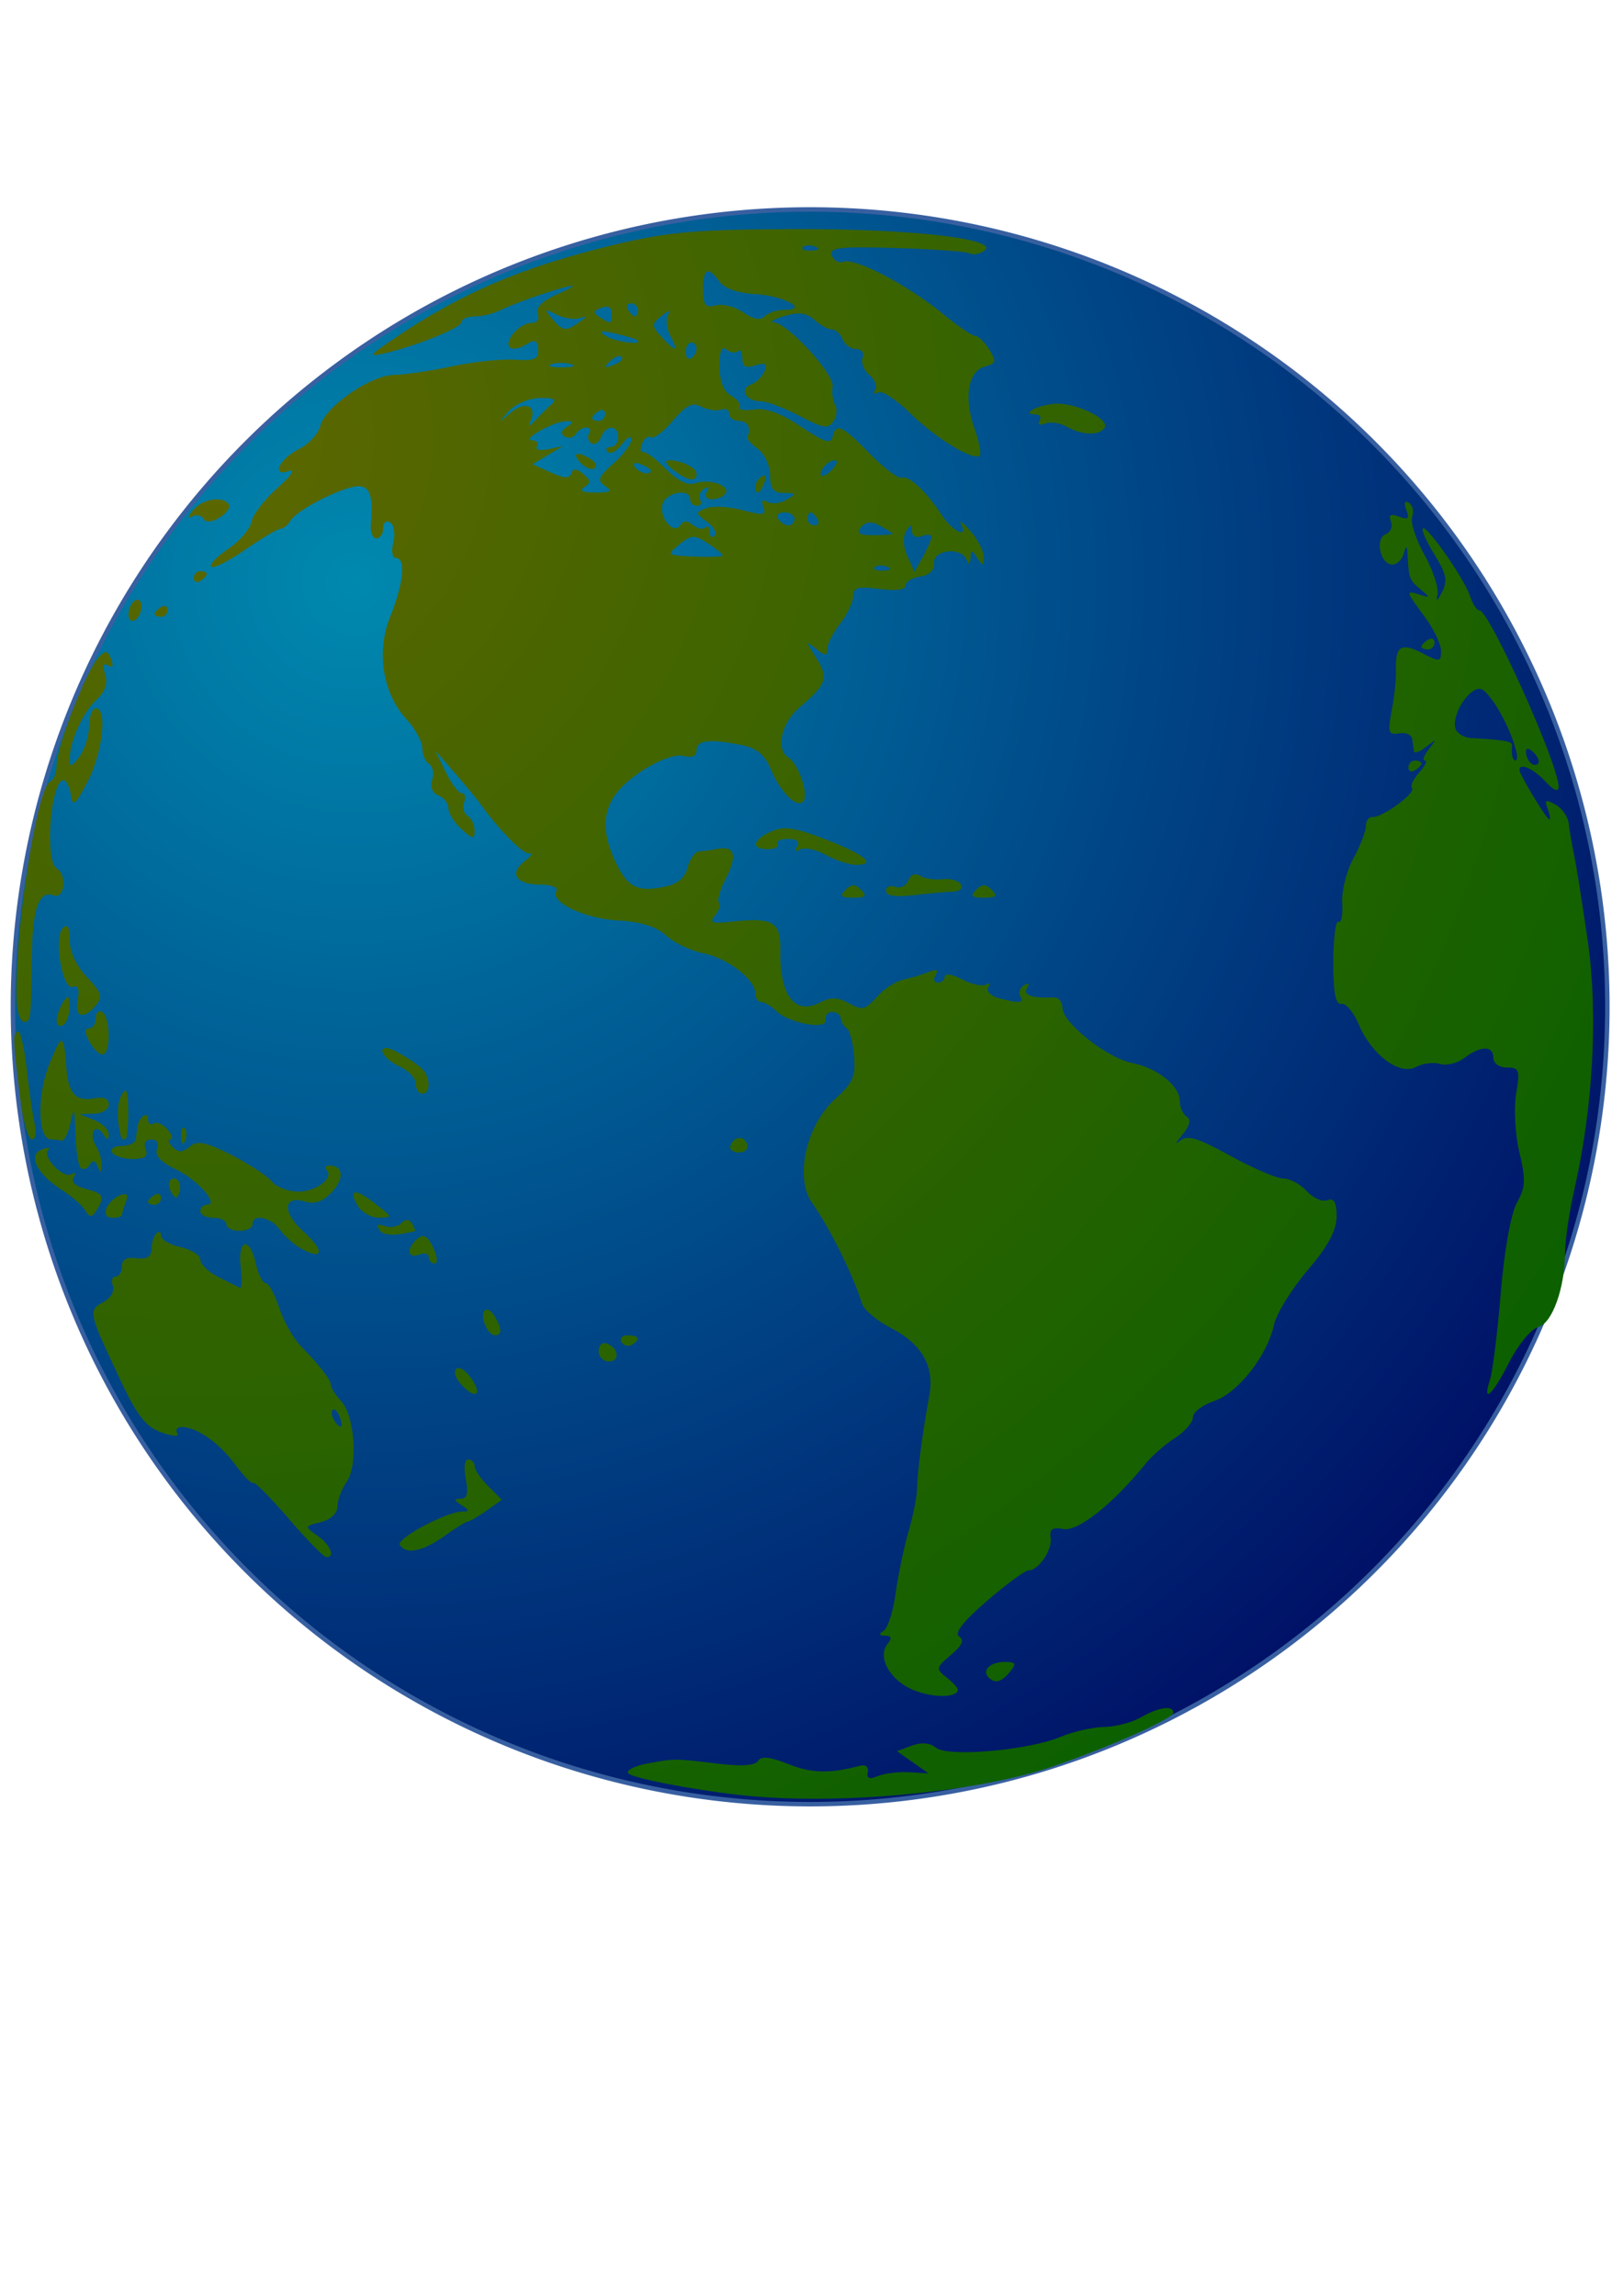
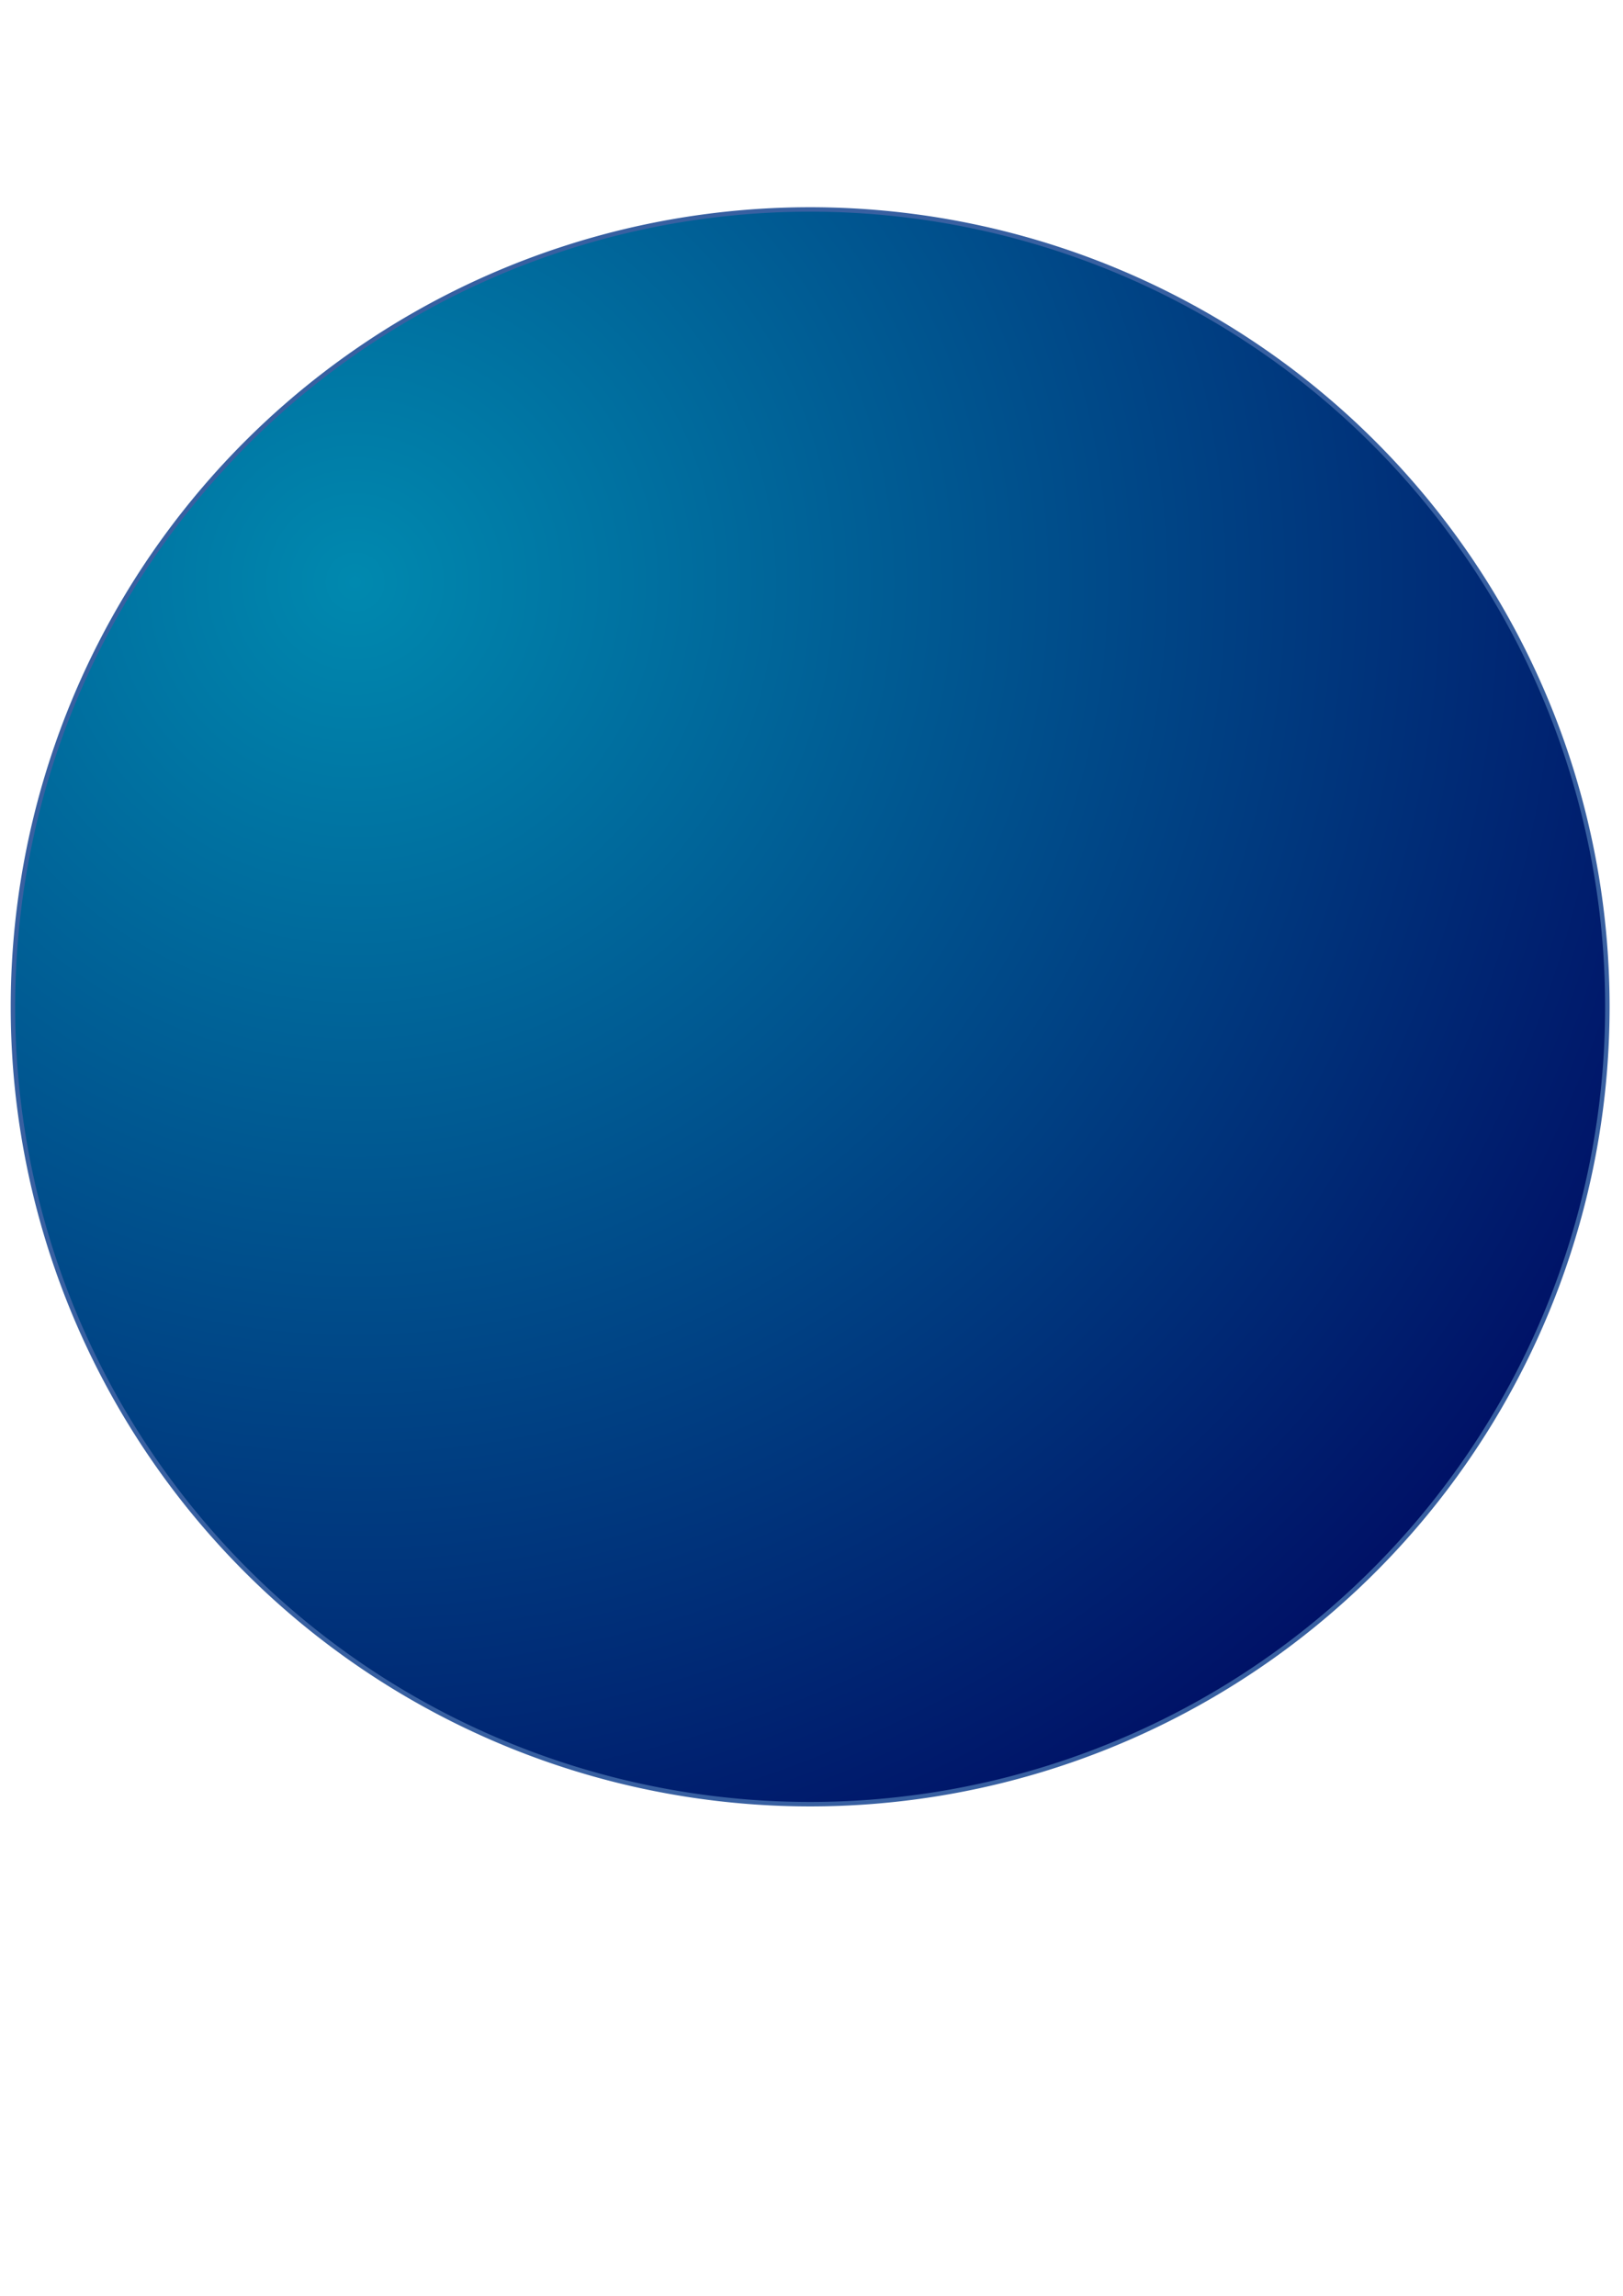
<svg xmlns="http://www.w3.org/2000/svg" xmlns:ns1="http://www.inkscape.org/namespaces/inkscape" id="svg1" viewBox="0 0 744.09 1052.4" version="1.0" y="0" x="0" ns1:version="0.91 r13725">
  <defs id="defs3">
    <radialGradient id="radialGradient4214" gradientUnits="userSpaceOnUse" cy="188.82" cx="269.59" r="250.61">
      <stop id="stop4207" style="stop-color:#0089af" offset="0" />
      <stop id="stop4208" style="stop-color:#00005c" offset="1" />
    </radialGradient>
    <radialGradient id="radialGradient4215" gradientUnits="userSpaceOnUse" cy="165.75" cx="246.85" gradientTransform="scale(1.003 .997)" r="280.09">
      <stop id="stop1709" style="stop-color:#5e6700" offset="0" />
      <stop id="stop1710" style="stop-color:#005f00" offset="1" />
    </radialGradient>
  </defs>
  <g id="g4211" transform="matrix(2.994 0 0 2.994 -645.69 -294.19)">
    <path id="path2335" style="fill-rule:evenodd;color:#000000;display:block;stroke:#3860a1;stroke-width:.688;fill:url(#radialGradient4214)" transform="matrix(.992 0 0 .992 2.607 .058)" d="m462.89 254.38a123.06 123.06 0 1 1 -246.12 0 123.06 123.06 0 1 1 246.12 0z" />
-     <path id="path1086" style="fill:url(#radialGradient4215)" d="m328.83 373.06c-7.6-0.86-16.54-2.62-16.99-3.34-0.27-0.44 0.97-1.08 2.75-1.43 4.26-0.82 4.33-0.82 10.85-0.03 3.71 0.46 5.85 0.32 6.3-0.41 0.47-0.78 1.85-0.63 4.64 0.49 3.56 1.42 6.34 1.49 10.95 0.26 0.88-0.23 1.38 0.17 1.21 0.97-0.21 0.97 0.24 1.15 1.5 0.62 0.98-0.42 3.14-0.68 4.79-0.6l3 0.17-2.41-1.7-2.41-1.7 2.29-0.85c1.46-0.54 2.79-0.42 3.68 0.32 1.79 1.48 14.09 0.42 19.03-1.64 1.96-0.82 4.97-1.51 6.69-1.53s4.25-0.67 5.63-1.46c2.78-1.59 5-1.91 5-0.72 0 0.9-9.81 5.26-18.5 8.24-11.81 4.03-33.41 5.99-48 4.34zm26.71-16.05c-3.59-1.47-5.6-5.04-3.97-7.06 0.71-0.88 0.6-1.26-0.37-1.27-0.96-0.01-1.03-0.23-0.22-0.75 0.63-0.4 1.46-2.98 1.83-5.73s1.27-7.03 1.98-9.5c0.72-2.48 1.3-5.4 1.3-6.5-0.02-2.12 0.86-8.79 1.88-14.33 0.82-4.44-1.16-7.88-5.91-10.31-2.1-1.07-4.07-2.72-4.37-3.66-1.49-4.65-4.95-11.63-7.7-15.52-2.69-3.81-0.86-11.94 3.59-15.91 2.68-2.39 3.14-3.44 2.87-6.56-0.17-2.04-0.68-3.94-1.12-4.21-0.45-0.28-0.85-0.95-0.91-1.5-0.05-0.55-0.65-1-1.34-1s-1.14 0.55-1.01 1.22c0.31 1.59-5.68 0.48-7.56-1.39-0.73-0.73-1.74-1.33-2.25-1.33s-0.93-0.6-0.93-1.33c0-2.14-4.22-5.4-8-6.17-1.93-0.39-4.49-1.62-5.69-2.73-1.47-1.35-3.87-2.1-7.27-2.28-5.21-0.28-10.56-2.84-9.51-4.53 0.32-0.53-0.76-0.96-2.41-0.96-3.75 0-4.9-1.68-2.47-3.58 1.02-0.8 1.36-1.33 0.76-1.19-0.91 0.23-4.75-3.68-7.62-7.73-0.39-0.55-2.07-2.58-3.74-4.5l-3.04-3.5 1.57 3.25c0.86 1.79 1.97 3.25 2.46 3.25s0.65 0.63 0.36 1.4c-0.3 0.77-0.06 1.69 0.53 2.06 0.59 0.36 1.07 1.38 1.07 2.25 0 1.39-0.26 1.37-2-0.21-1.1-1-2-2.43-2-3.19 0-0.75-0.69-1.64-1.53-1.96-0.94-0.36-1.31-1.29-0.96-2.39 0.31-0.98 0.1-2.08-0.47-2.44-0.57-0.35-1.04-1.45-1.04-2.43 0-0.99-1.09-2.97-2.41-4.4-3.68-3.96-4.69-10.37-2.49-15.78 2.01-4.97 2.4-8.91 0.88-8.91-0.58 0-0.76-1.04-0.42-2.39 0.33-1.32 0.11-2.69-0.48-3.06-0.6-0.37-1.08 0.03-1.08 0.89s-0.47 1.56-1.04 1.56-0.95-1.01-0.84-2.25c0.36-4.27-0.13-5.75-1.91-5.75-2.27 0-9.32 3.56-10.36 5.23-0.43 0.7-1.13 1.27-1.56 1.28-0.44 0.01-2.87 1.45-5.41 3.21-2.55 1.76-4.89 2.94-5.21 2.61-0.33-0.32 0.85-1.56 2.61-2.74 1.76-1.19 3.36-3.05 3.55-4.13s1.99-3.42 4-5.21c2.02-1.78 2.82-2.95 1.78-2.59-2.87 1-1.51-1.89 1.61-3.41 1.41-0.69 2.83-2.27 3.16-3.5 0.79-2.97 7.7-7.74 11.28-7.79 1.56-0.02 5.54-0.6 8.84-1.31 3.3-0.7 7.66-1.16 9.68-1.02 3.03 0.2 3.66-0.08 3.55-1.57-0.11-1.48-0.47-1.62-1.89-0.73-0.96 0.6-2.06 0.78-2.44 0.41-0.95-0.96 1.52-3.74 3.33-3.74 0.87 0 1.26-0.59 0.94-1.42-0.36-0.93 0.71-1.97 3.14-3.04 2.03-0.89 2.79-1.42 1.69-1.17-2.64 0.6-8.56 2.68-10.74 3.76-0.95 0.48-2.64 0.87-3.75 0.87-1.1 0-2.01 0.4-2.01 0.88 0 0.87-7.13 3.73-12 4.82-2.17 0.48-2.03 0.23 1-1.85 10.83-7.44 20.45-11.54 35.29-15.03 7.61-1.78 12.34-2.16 27.21-2.19 17.94-0.03 31.4 1.58 28.44 3.4-0.74 0.46-1.72 0.6-2.18 0.32s-5.51-0.65-11.22-0.82c-8.72-0.25-10.3-0.07-9.84 1.14 0.31 0.8 1.12 1.23 1.81 0.96 1.72-0.66 9.79 3.56 15.02 7.84 2.37 1.94 4.68 3.53 5.15 3.53 0.46 0 1.42 0.93 2.14 2.08 1.13 1.82 1.05 2.14-0.66 2.59-2.58 0.67-3.28 4.74-1.63 9.41 0.72 2.06 1.1 3.96 0.83 4.22-0.91 0.92-6.82-2.68-10.67-6.49-2.13-2.1-4.34-3.53-4.93-3.16-0.59 0.36-0.78 0.19-0.43-0.38 0.36-0.58-0.04-1.62-0.89-2.32-0.84-0.7-1.3-1.87-1.02-2.61 0.29-0.75-0.14-1.34-0.98-1.34-0.83 0-1.76-0.68-2.08-1.5-0.32-0.83-1.05-1.5-1.64-1.5-0.58 0-1.79-0.66-2.69-1.47-1.19-1.08-2.4-1.24-4.58-0.59-1.62 0.49-2.35 0.93-1.62 0.97 2.15 0.14 9.31 7.98 9 9.86-0.15 0.95 0.02 2.2 0.38 2.78 0.36 0.57 0.25 1.7-0.25 2.5-0.77 1.23-1.55 1.11-5.18-0.8-2.36-1.24-5.04-2.26-5.97-2.25-2.27 0-3.32-1.87-1.45-2.59 0.82-0.31 1.74-1.24 2.06-2.05 0.42-1.12 0.07-1.33-1.43-0.86-1.47 0.47-1.99 0.18-1.99-1.1 0-0.95-0.3-1.44-0.66-1.08-0.36 0.37-1.15 0.25-1.75-0.24-0.75-0.63-1.09 0.17-1.08 2.58 0.01 2.28 0.62 3.83 1.77 4.48 0.97 0.54 1.55 1.32 1.29 1.74-0.25 0.42 0.75 0.58 2.23 0.37 1.82-0.27 4.16 0.59 7.2 2.64 3.47 2.35 4.57 2.71 4.82 1.58 0.5-2.24 1.43-1.82 5.69 2.54 2.16 2.21 4.36 3.87 4.89 3.69 1.13-0.38 3.74 2.06 6.15 5.73 1.68 2.57 4.13 3.67 2.93 1.32-0.35-0.69 0.3-0.19 1.44 1.11s2.07 3.1 2.06 4c-0.01 1.42-0.14 1.44-0.98 0.14-0.86-1.33-0.98-1.33-1.06 0-0.07 1.03-0.26 1.11-0.6 0.25-0.81-2-5.14-1.56-4.98 0.5 0.09 1.11-0.69 1.87-2.11 2.07-1.24 0.17-2.25 0.8-2.25 1.38 0 0.66-1.51 0.86-4 0.53-3.27-0.44-4.01-0.24-4.02 1.11-0.02 0.91-0.91 2.78-1.98 4.16-1.08 1.37-1.97 3.12-1.98 3.87-0.02 1.16-0.29 1.16-1.75 0-1.61-1.27-1.61-1.17 0.04 1.41 1.95 3.06 1.62 4.07-2.52 7.55-2.82 2.37-3.74 6.47-1.73 7.71 1.47 0.91 3.08 5.42 2.36 6.59-0.87 1.4-3.5-1.08-5.03-4.75-0.95-2.26-2.17-3.29-4.47-3.75-4.92-0.98-6.92-0.76-6.92 0.78 0 0.9-0.7 1.22-1.96 0.89-2.27-0.59-8.35 2.87-10.54 6-1.93 2.75-1.9 6.05 0.08 10.22 1.84 3.88 3.33 4.65 7.44 3.82 2.06-0.41 3.19-1.34 3.6-2.97 0.33-1.3 1.11-2.41 1.74-2.45s1.92-0.22 2.88-0.41c2.61-0.5 3.03 1.06 1.23 4.55-0.89 1.72-1.36 3.38-1.05 3.69s0.05 1.19-0.59 1.95c-0.95 1.14-0.49 1.31 2.63 0.96 6.19-0.68 7.42 0.03 7.36 4.29-0.1 7.17 2.23 10.16 6.25 8.01 1.33-0.71 2.53-0.71 3.86 0 2.58 1.38 2.7 1.36 4.88-0.99 1.04-1.12 2.75-2.2 3.79-2.41 1.04-0.22 2.76-0.73 3.81-1.14 1.35-0.53 1.7-0.41 1.19 0.41-0.39 0.64-0.24 1.17 0.34 1.17s1.06-0.42 1.06-0.94 1.2-0.32 2.68 0.45c1.47 0.76 3.11 1.12 3.65 0.78 0.54-0.33 0.69-0.13 0.33 0.44-0.35 0.57 0.37 1.31 1.6 1.64 3.15 0.85 3.94 0.77 3.28-0.3-0.31-0.51-0.05-1.26 0.6-1.66 0.73-0.45 0.9-0.29 0.45 0.43-0.66 1.08 0.73 1.56 4.16 1.43 0.69-0.03 1.26 0.69 1.27 1.59 0.02 2.29 6.84 7.68 10.68 8.44 3.86 0.76 7.3 3.52 7.3 5.86 0 0.95 0.48 2.02 1.06 2.38 0.7 0.43 0.45 1.4-0.72 2.81-0.98 1.18-1.15 1.59-0.38 0.91 1.15-1 2.61-0.58 7.76 2.25 3.49 1.92 7.16 3.49 8.16 3.49 0.99 0 2.6 0.87 3.56 1.93s2.38 1.69 3.15 1.39c1.02-0.39 1.41 0.3 1.41 2.49 0 2.13-1.31 4.56-4.45 8.24-2.45 2.87-4.75 6.61-5.13 8.33-1.02 4.73-5.51 10.44-9.17 11.68-1.79 0.6-3.25 1.72-3.25 2.49s-1.24 2.2-2.75 3.17-3.56 2.77-4.55 4c-4.92 6.07-10.27 10.33-12.49 9.94-1.73-0.3-2.22 0.02-2 1.32 0.31 1.84-1.84 5.02-3.4 5.02-0.52 0-3.39 2.11-6.38 4.69-3.61 3.12-5.03 4.94-4.23 5.43 0.84 0.52 0.46 1.36-1.25 2.81-2.3 1.94-2.34 2.15-0.7 3.43 0.96 0.75 1.75 1.6 1.75 1.88 0 1.27-3.78 1.31-6.79 0.07zm-4.02-171.99c-0.73-0.29-1.59-0.26-1.92 0.07-0.33 0.34 0.26 0.57 1.31 0.53 1.17-0.05 1.4-0.28 0.61-0.6zm6.77-4.54c0.02-0.39-0.64-0.46-1.46-0.14-0.88 0.33-1.51 0.01-1.52-0.78-0.01-1.11-0.18-1.1-0.9 0.05-0.54 0.85-0.46 2.35 0.2 3.8l1.09 2.4 1.28-2.31c0.7-1.26 1.29-2.62 1.31-3.02zm-31.96 2.81c0-0.2-1.03-1.03-2.29-1.86-2.05-1.34-2.5-1.32-4.35 0.18-2 1.62-1.94 1.67 2.29 1.86 2.39 0.1 4.35 0.02 4.35-0.18zm-2.41-5.15c-1.81-1.32-1.82-1.42-0.09-2.08 0.99-0.38 3.49-0.24 5.56 0.31 3.18 0.85 3.66 0.77 3.17-0.5-0.37-0.97-0.16-1.25 0.59-0.78 0.64 0.39 1.95 0.26 2.92-0.31 1.6-0.93 1.56-1.02-0.37-1.05-1.62-0.02-2.12-0.65-2.12-2.7 0-1.47-0.84-3.29-1.88-4.05-1.03-0.75-1.76-1.57-1.62-1.82 0.69-1.27 0.08-2.46-1.25-2.46-0.83 0-1.5-0.49-1.5-1.08 0-0.6-0.56-0.89-1.25-0.64s-2.05 0.04-3.03-0.46c-1.37-0.71-2.34-0.23-4.34 2.13-1.41 1.68-2.93 2.83-3.37 2.56-0.44-0.28-1.06 0.17-1.37 0.98-0.31 0.82-0.25 1.39 0.14 1.26 0.4-0.12 1.98 1.05 3.51 2.61 1.75 1.76 3.4 2.59 4.39 2.21 2.07-0.8 5.52 0.29 4.77 1.5-0.31 0.51-1.24 0.93-2.07 0.93-0.88 0-1.2-0.48-0.79-1.16 0.45-0.72 0.28-0.88-0.45-0.43-0.65 0.4-0.91 1.15-0.6 1.66 0.32 0.51 0.1 0.93-0.48 0.93s-1.06-0.45-1.06-1c0-1.76-3.75-1.07-4.23 0.78-0.55 2.1 1.78 4.76 2.77 3.16 0.44-0.72 1.02-0.72 1.89 0 0.69 0.57 1.55 0.75 1.91 0.38 0.36-0.36 0.66-0.05 0.66 0.68s0.34 1 0.75 0.58c0.41-0.41-0.11-1.37-1.16-2.14zm7.41-5.38c0-0.52 0.44-1.22 0.99-1.55 0.56-0.35 0.73 0.05 0.39 0.94-0.66 1.73-1.38 2.05-1.38 0.61zm-12.56-2.53c-1.07-0.81-1.42-1.48-0.77-1.5 1.9-0.05 4.33 1.11 4.33 2.08 0 1.31-1.36 1.09-3.56-0.58zm33.56 9.75c0-0.11-0.85-0.67-1.9-1.22-1.35-0.73-2.18-0.67-2.91 0.21-0.77 0.92-0.3 1.23 1.89 1.23 1.61 0 2.92-0.1 2.92-0.22zm-15-2.28c0-0.55-0.7-1-1.56-1s-1.28 0.45-0.94 1 1.04 1 1.56 1 0.94-0.45 0.94-1zm3.5 0c-0.34-0.55-0.82-1-1.06-1s-0.44 0.45-0.44 1 0.48 1 1.06 1 0.78-0.45 0.44-1zm-32.5-5.03c-1.27-0.85-1.08-1.38 1.25-3.44 1.51-1.34 2.75-2.99 2.75-3.67 0-0.69-0.64-0.37-1.42 0.7-0.78 1.06-1.75 1.6-2.17 1.19-0.41-0.41-0.22-0.75 0.42-0.75s1.17-0.68 1.17-1.5c0-1.94-1.89-1.95-2.64-0.01-0.31 0.83-0.98 1.24-1.48 0.93s-0.65-0.98-0.34-1.49c0.32-0.51 0.13-0.93-0.42-0.93s-1.29 0.46-1.63 1.02c-0.35 0.55-1.1 0.72-1.67 0.37-0.67-0.41-0.55-0.95 0.32-1.5 1.11-0.7 1.08-0.86-0.14-0.84-1.9 0.03-6.96 2.87-5.19 2.91 0.72 0.02 1.05 0.45 0.75 0.95-0.31 0.49 0.45 0.69 1.69 0.43l2.25-0.47-2.31 1.38-2.3 1.38 2.78 1.26c2 0.92 2.88 0.96 3.15 0.15s0.78-0.79 1.82 0.08c1.17 0.97 1.2 1.36 0.16 2.03-0.85 0.53-0.26 0.82 1.7 0.82 2.33 0 2.67-0.22 1.5-1zm-3.79-3.58c-1.43-1.54-0.46-1.84 1.65-0.5 0.74 0.47 0.97 1.09 0.5 1.38-0.48 0.29-1.44-0.11-2.15-0.88zm39.25-0.24c-0.56-0.59-2.46 0.91-2.46 1.95 0 0.54 0.63 0.4 1.4-0.31s1.25-1.45 1.06-1.64zm-28.46 1.46c0-0.22-0.7-0.66-1.55-0.99-0.89-0.34-1.29-0.18-0.94 0.39 0.58 0.95 2.49 1.41 2.49 0.6zm-15.22-10.15c0.87-0.75 0.37-1.02-1.79-0.97-1.64 0.04-3.77 0.94-4.74 2.01-1.72 1.89-1.71 1.9 0.4 0.15 2.24-1.85 4.06-0.82 2.83 1.6-0.34 0.69-0.01 0.57 0.74-0.25 0.75-0.83 1.91-1.97 2.56-2.54zm8.22 1.48c0-0.58-0.45-0.78-1-0.44s-1 0.82-1 1.06 0.45 0.44 1 0.44 1-0.48 1-1.06zm-5.27-7.63c-0.97-0.26-2.32-0.24-3 0.03-0.68 0.28 0.12 0.48 1.77 0.46s2.2-0.24 1.23-0.49zm7.8-1.12c-0.31-0.31-1.12 0-1.8 0.69-0.98 0.98-0.86 1.1 0.56 0.55 0.99-0.37 1.54-0.93 1.24-1.24zm11.47-1.25c0-0.52-0.38-0.94-0.83-0.94-0.46 0-0.84 0.65-0.84 1.46 0 0.8 0.38 1.22 0.84 0.94 0.45-0.29 0.83-0.94 0.83-1.46zm-4.01-1.96c-0.6-1.11-0.75-2.58-0.35-3.25 0.47-0.78 0.11-0.71-0.97 0.16-1.61 1.31-1.62 1.51-0.04 3.25 2.19 2.42 2.71 2.36 1.36-0.16zm-5.07 0.66c-0.23-0.2-1.77-0.66-3.42-1.03-2.19-0.49-2.6-0.4-1.5 0.34 1.35 0.92 5.92 1.56 4.92 0.69zm-8.92-2.73c1.33-0.95 1.33-1.01 0-0.62-0.83 0.24-2.4-0.02-3.5-0.59-1.79-0.92-1.86-0.85-0.63 0.64 1.6 1.93 2.1 2 4.13 0.57zm5-1.38c0-0.93-0.58-1.24-1.58-0.86-1.28 0.49-1.33 0.77-0.25 1.45 1.77 1.13 1.83 1.11 1.83-0.59zm26.4-0.53c3.93 0-0.09-2.19-4.43-2.41-2.61-0.14-4.7-0.86-5.46-1.91-1.78-2.43-2.51-2.08-2.51 1.23 0 2.38 0.35 2.81 1.94 2.4 1.06-0.28 2.96 0.2 4.21 1.08 1.5 1.05 2.6 1.25 3.26 0.6 0.54-0.55 1.89-0.99 2.99-0.99zm-22.4 0c0-0.55-0.48-1-1.06-1s-0.78 0.45-0.44 1 0.82 1 1.06 1 0.44-0.45 0.44-1zm27.19-9.68c-0.73-0.29-1.59-0.26-1.92 0.07-0.33 0.34 0.26 0.57 1.31 0.53 1.17-0.05 1.4-0.28 0.61-0.6zm26.5 219.04c-1.06-1.07 0.3-2.36 2.49-2.36 1.72 0 1.86 0.25 0.82 1.5-1.35 1.62-2.3 1.87-3.31 0.86zm-107.19-24.33c-2.75-3.2-5.18-5.65-5.4-5.44-0.23 0.21-1.47-1.06-2.78-2.83-2.42-3.29-5.79-5.66-8.13-5.73-0.72-0.01-1.04 0.4-0.72 0.93 0.36 0.57-0.61 0.54-2.41-0.09-2.34-0.81-3.69-2.51-6.15-7.71-5.06-10.71-5.12-10.98-2.8-12.22 1.16-0.62 1.81-1.71 1.5-2.52-0.3-0.78-0.11-1.42 0.42-1.42s0.97-0.7 0.97-1.56c0-1.05 0.74-1.46 2.25-1.25 1.56 0.21 2.25-0.21 2.26-1.37 0.01-0.92 0.35-2.01 0.75-2.42 0.41-0.4 0.74-0.24 0.74 0.35 0 0.6 1.35 1.39 3 1.75s3 1.23 3 1.92 1.24 1.88 2.75 2.64c1.51 0.75 3 1.51 3.3 1.67 0.3 0.17 0.37-1.28 0.14-3.21-0.5-4.31 1.38-4.74 2.31-0.52 0.36 1.65 1.04 3 1.5 3s1.4 1.69 2.07 3.75 2.17 4.72 3.33 5.9c3.01 3.09 4.6 5.16 4.6 5.98 0 0.39 0.71 1.5 1.57 2.45 2.11 2.33 2.61 9.83 0.83 12.37-0.77 1.1-1.4 2.79-1.4 3.75 0 1.05-1.03 2.02-2.55 2.4-2.52 0.63-2.53 0.66-0.5 2.08 2 1.4 2.79 3.39 1.3 3.25-0.41-0.04-3-2.69-5.75-5.9zm7.84-15.57c-0.32-0.85-0.8-1.33-1.06-1.07-0.27 0.26-0.18 0.96 0.18 1.54 0.98 1.6 1.56 1.29 0.88-0.47zm9.21 19.63c-0.59-0.96 7.08-5.08 9.51-5.11 1.21-0.01 1.2-0.17-0.06-0.98-1.18-0.76-1.21-0.97-0.13-0.99 1-0.01 1.21-0.84 0.78-3.01-0.34-1.69-0.18-3 0.37-3 0.54 0 0.98 0.45 0.98 1s0.94 1.94 2.09 3.09l2.09 2.09-2.34 1.65c-1.29 0.91-2.57 1.66-2.84 1.66-0.28 0.01-1.92 1.02-3.66 2.26-3.31 2.36-5.84 2.86-6.79 1.34zm9.65-24.29c-0.66-0.66-1.2-1.56-1.2-2 0-1.47 1.51-0.82 2.77 1.2 1.36 2.19 0.34 2.71-1.57 0.8zm157.3-1.05c0.4-1.24 1.14-7.2 1.64-13.25 0.54-6.51 1.55-12.14 2.47-13.8 1.32-2.36 1.38-3.58 0.38-7.72-0.65-2.74-0.87-6.71-0.5-8.95 0.62-3.64 0.48-4.03-1.4-4.03-1.19 0-2.09-0.65-2.09-1.5 0-1.89-1.92-1.88-4.45 0.04-1.07 0.81-2.74 1.22-3.71 0.91s-2.63-0.1-3.7 0.47c-2.5 1.34-6.81-1.89-8.77-6.58-0.77-1.84-1.95-3.22-2.63-3.09-0.89 0.18-1.24-1.65-1.24-6.4 0-3.66 0.35-6.44 0.79-6.17 0.43 0.26 0.69-1.02 0.57-2.85-0.11-1.83 0.65-4.91 1.7-6.83 1.06-1.93 1.92-4.18 1.93-5 0.01-0.83 0.46-1.44 1.01-1.36 1.38 0.19 6.75-3.73 6.05-4.42-0.3-0.31 0.19-1.38 1.1-2.39s1.31-1.83 0.88-1.83-0.16-0.79 0.6-1.75c1.24-1.59 1.21-1.62-0.38-0.38-0.96 0.76-1.81 1.09-1.88 0.75-0.06-0.34-0.19-1.18-0.27-1.87s-0.99-1.1-2.02-0.92c-1.66 0.29-1.78-0.11-1.14-3.5 0.41-2.11 0.7-4.89 0.65-6.18-0.13-3.66 0.78-4.27 3.97-2.62 2.74 1.42 2.94 1.39 2.94-0.31 0-1.01-1.13-3.36-2.5-5.22-2.98-4.03-2.99-4.09-0.75-3.39 1.58 0.5 1.6 0.43 0.15-0.78-1.73-1.44-1.84-1.72-2.02-5.08-0.08-1.69-0.23-1.82-0.57-0.5-0.25 0.96-1.05 1.75-1.77 1.75-1.84 0-2.72-3.99-1.03-4.64 0.75-0.29 1.12-1.17 0.81-1.95-0.39-1.04-0.05-1.25 1.24-0.75 1.4 0.54 1.64 0.31 1.12-1.04-0.41-1.09-0.27-1.48 0.4-1.07 0.58 0.36 0.8 1.31 0.49 2.12-0.31 0.8 0.55 3.45 1.91 5.88 1.36 2.44 2.24 5.22 1.96 6.19-0.29 1 0 0.82 0.65-0.42 0.95-1.81 0.77-2.81-1.08-5.81-1.23-1.99-2.04-3.81-1.81-4.05 0.59-0.59 6.42 7.78 7.26 10.42 0.37 1.16 1 2.12 1.4 2.12 1.53 0 12.14 23.61 12.14 27.02 0 0.87-0.73 0.58-2.04-0.83-1.83-1.97-3.96-2.91-3.96-1.75 0 0.69 4.15 7.56 4.57 7.56 0.2 0 0.08-0.74-0.26-1.64-0.52-1.35-0.3-1.46 1.21-0.61 1.01 0.56 1.92 1.86 2.03 2.89 0.11 1.02 0.48 3.21 0.83 4.86s1.29 7.6 2.1 13.23c1.58 11.06 0.81 25.32-2.07 37.97-0.78 3.42-1.41 7.69-1.42 9.5-0.01 5.52-1.96 10.98-4.12 11.54-1.08 0.29-3.08 2.71-4.44 5.39-2.56 5.06-4.2 6.52-2.93 2.62zm6.68-95.97c-0.72-0.72-1.18-0.77-1.18-0.15 0 1.34 1.18 2.52 1.85 1.85 0.28-0.28-0.02-1.05-0.67-1.7zm-2.63-0.03c-0.84-3.81-4.26-9.73-5.63-9.74-1.83-0.01-4.36 4.16-3.71 6.12 0.24 0.73 1.31 1.37 2.37 1.43 5.19 0.27 6.41 0.5 6.3 1.19-0.18 1.16 0.07 2.25 0.53 2.25 0.23 0 0.29-0.56 0.14-1.25zm-140.55 91.67c0-0.88 0.53-1.41 1.19-1.19 1.85 0.62 2.16 2.77 0.39 2.77-0.87 0-1.58-0.71-1.58-1.58zm3.51-1.4c-0.35-0.56 0.07-1.02 0.93-1.02 1.76 0 2.02 0.6 0.63 1.46-0.51 0.31-1.22 0.11-1.56-0.44zm-20.93-2.66c-0.83-2.19 0.28-3.2 1.46-1.33s1.21 2.97 0.07 2.97c-0.5 0-1.18-0.74-1.53-1.64zm-8.58-10.33c0-0.53-0.68-0.71-1.5-0.39-1.82 0.7-1.99-0.99-0.24-2.44 0.94-0.78 1.56-0.42 2.41 1.37 0.63 1.34 0.73 2.43 0.23 2.43-0.49 0-0.9-0.44-0.9-0.97zm-19.52-1.29c-1.09-0.6-2.57-1.91-3.29-2.91-1.39-1.95-4.19-2.5-4.19-0.83 0 0.55-0.9 1-2 1s-2-0.45-2-1-0.9-1-2-1-2-0.45-2-1 0.45-1 1.01-1c1.97 0-1.38-3.81-4.78-5.43-2.28-1.08-3.23-2.12-2.86-3.1 0.34-0.87-0.02-1.47-0.87-1.47-0.87 0-1.21 0.59-0.86 1.5 0.42 1.09-0.12 1.5-1.98 1.5-1.4 0-2.82-0.45-3.16-1s0.31-1 1.44-1 2.12-0.45 2.18-1c0.07-0.55 0.19-1.41 0.25-1.92 0.21-1.48 1.63-2.53 1.63-1.19 0 0.68 0.4 0.98 0.89 0.68 0.48-0.3 1.44 0.12 2.12 0.94s0.86 1.49 0.41 1.49-0.3 0.52 0.34 1.16c0.87 0.87 1.51 0.86 2.62-0.06 1.17-0.97 2.43-0.72 6.35 1.26 2.69 1.37 5.48 3.19 6.2 4.06s2.55 1.58 4.07 1.58c2.78 0 5.54-2.13 4.32-3.34-0.36-0.36-0.16-0.66 0.45-0.66 2.14 0 2.31 1.99 0.37 4.08-1.32 1.41-2.63 1.9-3.97 1.47-3.5-1.11-3.71 1.58-0.36 4.57 3.27 2.92 3.07 4.5-0.33 2.62zm11.91-2.92c-0.47-0.76-0.18-0.95 0.82-0.57 0.85 0.33 2 0.14 2.55-0.42 0.68-0.67 1.23-0.65 1.69 0.08 0.36 0.6 0.53 1.12 0.36 1.16-3.18 0.77-4.84 0.69-5.42-0.25zm-45.02-2.97c-0.48-0.77-2.09-2.18-3.59-3.12-3.82-2.44-5.25-5.34-3.04-6.18 0.93-0.36 1.37-0.33 0.98 0.07-1.02 1.01 2.32 4.47 3.57 3.7 0.57-0.35 0.71-0.14 0.32 0.5-0.42 0.68 0.31 1.37 1.85 1.76 2.74 0.69 2.98 1.17 1.64 3.29-0.73 1.16-1 1.15-1.73-0.02zm3.24-0.27c0.3-0.79 1.23-1.69 2.08-2.01 1.1-0.43 1.36-0.14 0.92 1-0.34 0.88-0.61 1.78-0.61 2.01s-0.66 0.42-1.47 0.42c-0.86 0-1.24-0.59-0.92-1.42zm38.39-0.58c-1.35-2.52-0.22-2.52 3 0 2.47 1.93 2.48 1.95 0.28 1.98-1.21 0.01-2.69-0.88-3.28-1.98zm-32-0.44c0-0.24 0.45-0.72 1-1.06s1-0.14 1 0.44-0.45 1.06-1 1.06-1-0.2-1-0.44zm3.58-1.43c-0.43-0.69-0.51-1.53-0.18-1.86 0.89-0.9 1.87 0.42 1.39 1.87-0.34 1.01-0.58 1.01-1.21-0.01zm-13.9-3.78c-0.37-0.38-0.73-2.75-0.8-5.27-0.1-3.86-0.22-4.12-0.75-1.64-0.35 1.62-0.97 2.86-1.38 2.75-0.41-0.1-1.15-0.19-1.64-0.19-2.03 0-2.14-6.83-0.19-11.64 1.92-4.74 2.19-4.66 2.58 0.74 0.29 3.84 1.45 5.14 4.12 4.63 1.56-0.3 2.38 0.01 2.38 0.91 0 0.75-1.01 1.39-2.25 1.42l-2.25 0.07 2.25 0.9c1.24 0.5 2.24 1.48 2.23 2.19-0.01 0.98-0.21 0.97-0.87-0.08-0.47-0.74-1.11-0.95-1.42-0.45s-0.15 1.56 0.36 2.36c0.5 0.8 0.89 2.12 0.85 2.95-0.05 1.17-0.18 1.2-0.6 0.14-0.38-0.96-0.75-1.03-1.24-0.24-0.38 0.62-1 0.82-1.38 0.45zm99.49-3.35c0.5-1.51 2.11-1.67 2.58-0.25 0.23 0.69-0.33 1.25-1.25 1.25s-1.52-0.45-1.33-1zm-84.09-1.42c-0.05-1.05 0.19-1.64 0.52-1.31 0.34 0.33 0.37 1.19 0.08 1.92-0.32 0.79-0.55 0.56-0.6-0.61zm-24.65-5.83c-1.14-9.37-1.16-9.8-0.39-10.27 0.39-0.24 1.01 2.36 1.39 5.79s0.94 7.24 1.24 8.48 0.09 2.25-0.46 2.25c-0.56 0-1.36-2.81-1.78-6.25zm15.49 6c-0.75-2.53-0.73-5.25 0.04-6.58 0.75-1.28 0.99-0.67 1.01 2.58 0.02 2.34-0.2 4.25-0.47 4.25-0.28 0-0.53-0.11-0.58-0.25zm45.08-8.27c0-0.84-1.13-2.04-2.5-2.66-2.18-0.99-3.46-2.82-1.99-2.82 0.92 0 4.97 2.47 5.72 3.5 1.07 1.45 0.93 3.5-0.23 3.5-0.55 0-1-0.69-1-1.52zm-50-6.48c-0.73-1.36-0.74-2-0.04-2 0.57 0 1.04-0.7 1.04-1.56s0.45-1.28 1-0.94c1.28 0.79 1.31 6.5 0.03 6.5-0.53 0-1.44-0.9-2.03-2zm-4.99-3.19c0.01-0.72 0.46-1.99 0.99-2.81 0.79-1.22 0.97-1.09 0.98 0.69 0.01 1.21-0.43 2.47-0.98 2.81s-0.99 0.03-0.99-0.69zm-6.14-3.06c-0.4-9.98 3.14-32.85 5.19-33.58 0.52-0.19 0.94-1.35 0.94-2.58 0-2.71 4.65-14.56 6.44-16.42 1.07-1.1 1.39-1.05 1.91 0.3 0.4 1.04 0.23 1.39-0.47 0.96-0.72-0.45-0.88 0.01-0.45 1.37 0.44 1.37 0 2.65-1.32 3.88-2.11 1.96-4.11 6.39-4.11 9.08 0 1.35 0.24 1.3 1.47-0.32 0.8-1.07 1.48-3.18 1.5-4.69 0.01-1.51 0.48-2.75 1.03-2.75 1.81 0 1.04 6.85-1.25 11.22-1.93 3.66-2.3 3.96-2.57 2.03-0.18-1.24-0.69-2.25-1.13-2.25-1.96 0-2.91 12.35-1.05 13.5 1.66 1.03 1.22 4.8-0.49 4.14-2.2-0.84-3.22 2.05-3.31 9.36-0.12 9.87-0.13 10-1.2 10-0.55 0-1.06-1.46-1.13-3.25zm9.36-0.16c0.3-1.61 0.06-2.25-0.75-1.94-1.59 0.6-2.96-7.57-1.52-9.01 0.72-0.72 1.04-0.15 1.04 1.85 0 1.77 1.03 3.98 2.65 5.67 2.22 2.31 2.44 3.02 1.38 4.3-1.91 2.3-3.33 1.86-2.8-0.87zm117.57-16.79c0.93-0.93 1.47-0.93 2.4 0s0.67 1.2-1.2 1.2-2.13-0.27-1.2-1.2zm6.2 0.14c0-0.63 0.64-0.91 1.42-0.61s1.67-0.13 1.99-0.96c0.35-0.91 1.07-1.19 1.83-0.72 0.69 0.44 2.23 0.66 3.41 0.51 1.19-0.15 2.45 0.2 2.81 0.78 0.37 0.59-0.14 1.09-1.15 1.12-1 0.04-3.72 0.28-6.06 0.55-2.83 0.33-4.25 0.1-4.25-0.67zm13.8-0.14c0.93-0.93 1.47-0.93 2.4 0s0.67 1.2-1.2 1.2-2.13-0.27-1.2-1.2zm-23.07-5.39c-1.53-0.82-3.29-1.19-3.91-0.8-0.69 0.43-0.85 0.25-0.42-0.46 0.46-0.73-0.05-1.15-1.4-1.15-1.17 0-1.9 0.35-1.63 0.78 0.26 0.44-0.38 0.79-1.44 0.79-2.66 0-2.42-1.39 0.48-2.71 1.94-0.88 3.58-0.64 8.5 1.27 5.99 2.32 7.79 3.91 4.34 3.83-0.96-0.02-3-0.72-4.52-1.55zm89.27-13.35c0-0.58 0.45-1.06 1-1.06s1 0.2 1 0.44-0.45 0.72-1 1.06-1 0.14-1-0.44zm2-18.5c0-0.24 0.45-0.72 1-1.06s1-0.14 1 0.44-0.45 1.06-1 1.06-1-0.2-1-0.44zm-198-4.94c0-0.83 0.45-1.78 1-2.12s1 0.06 1 0.88c0 0.83-0.45 1.78-1 2.12s-1-0.06-1-0.88zm4-0.06c0-0.24 0.45-0.72 1-1.06s1-0.14 1 0.44-0.45 1.06-1 1.06-1-0.2-1-0.44zm6-5.5c0-0.58 0.45-1.06 1-1.06s1 0.2 1 0.44-0.45 0.72-1 1.06-1 0.14-1-0.44zm1.48-9.1c-0.34-0.55-1.15-0.67-1.8-0.29-0.67 0.41-0.59-0.02 0.19-0.98 1.43-1.76 4.65-2.28 5.51-0.89 0.27 0.44-0.36 1.33-1.4 1.98-1.22 0.76-2.11 0.83-2.5 0.18zm132.21-14.07c-1-0.58-2.48-0.8-3.3-0.49-0.85 0.33-1.23 0.15-0.88-0.41 0.33-0.55 0.06-0.99-0.62-0.99-2.22 0 0.05-1.32 2.76-1.61 3.11-0.34 8.68 2.27 7.82 3.65-0.77 1.25-3.5 1.17-5.78-0.15z" />
  </g>
</svg>